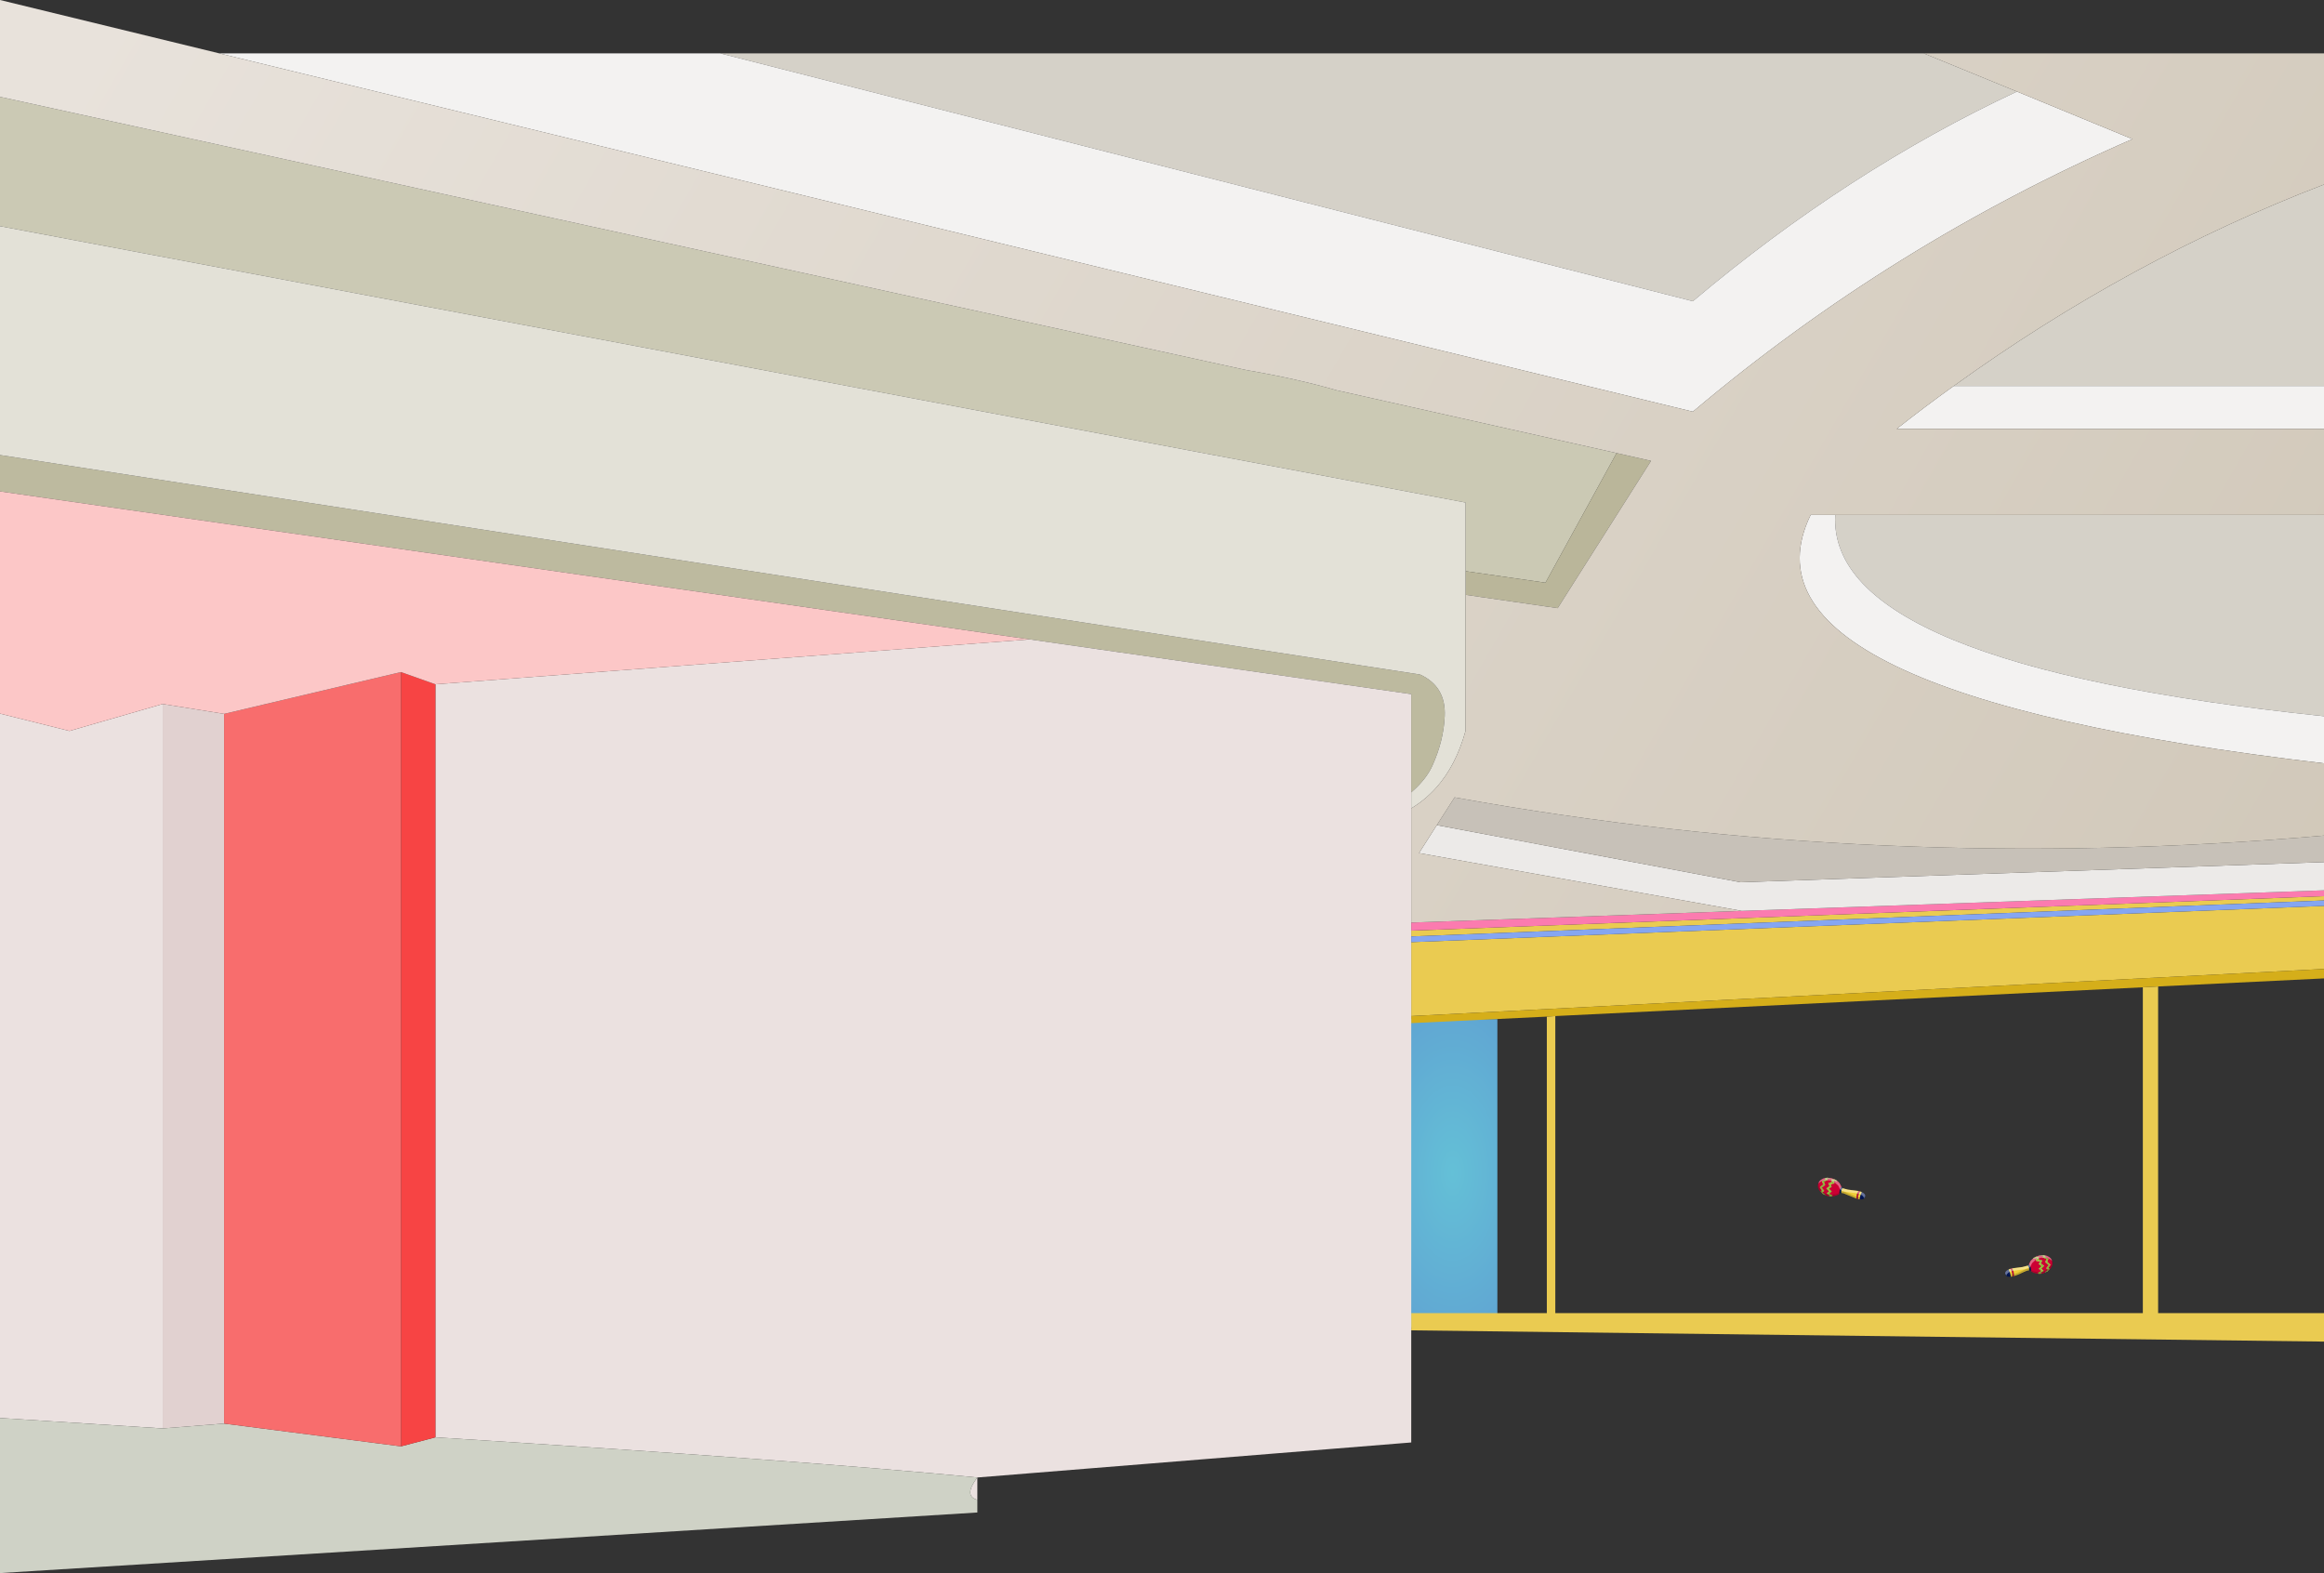
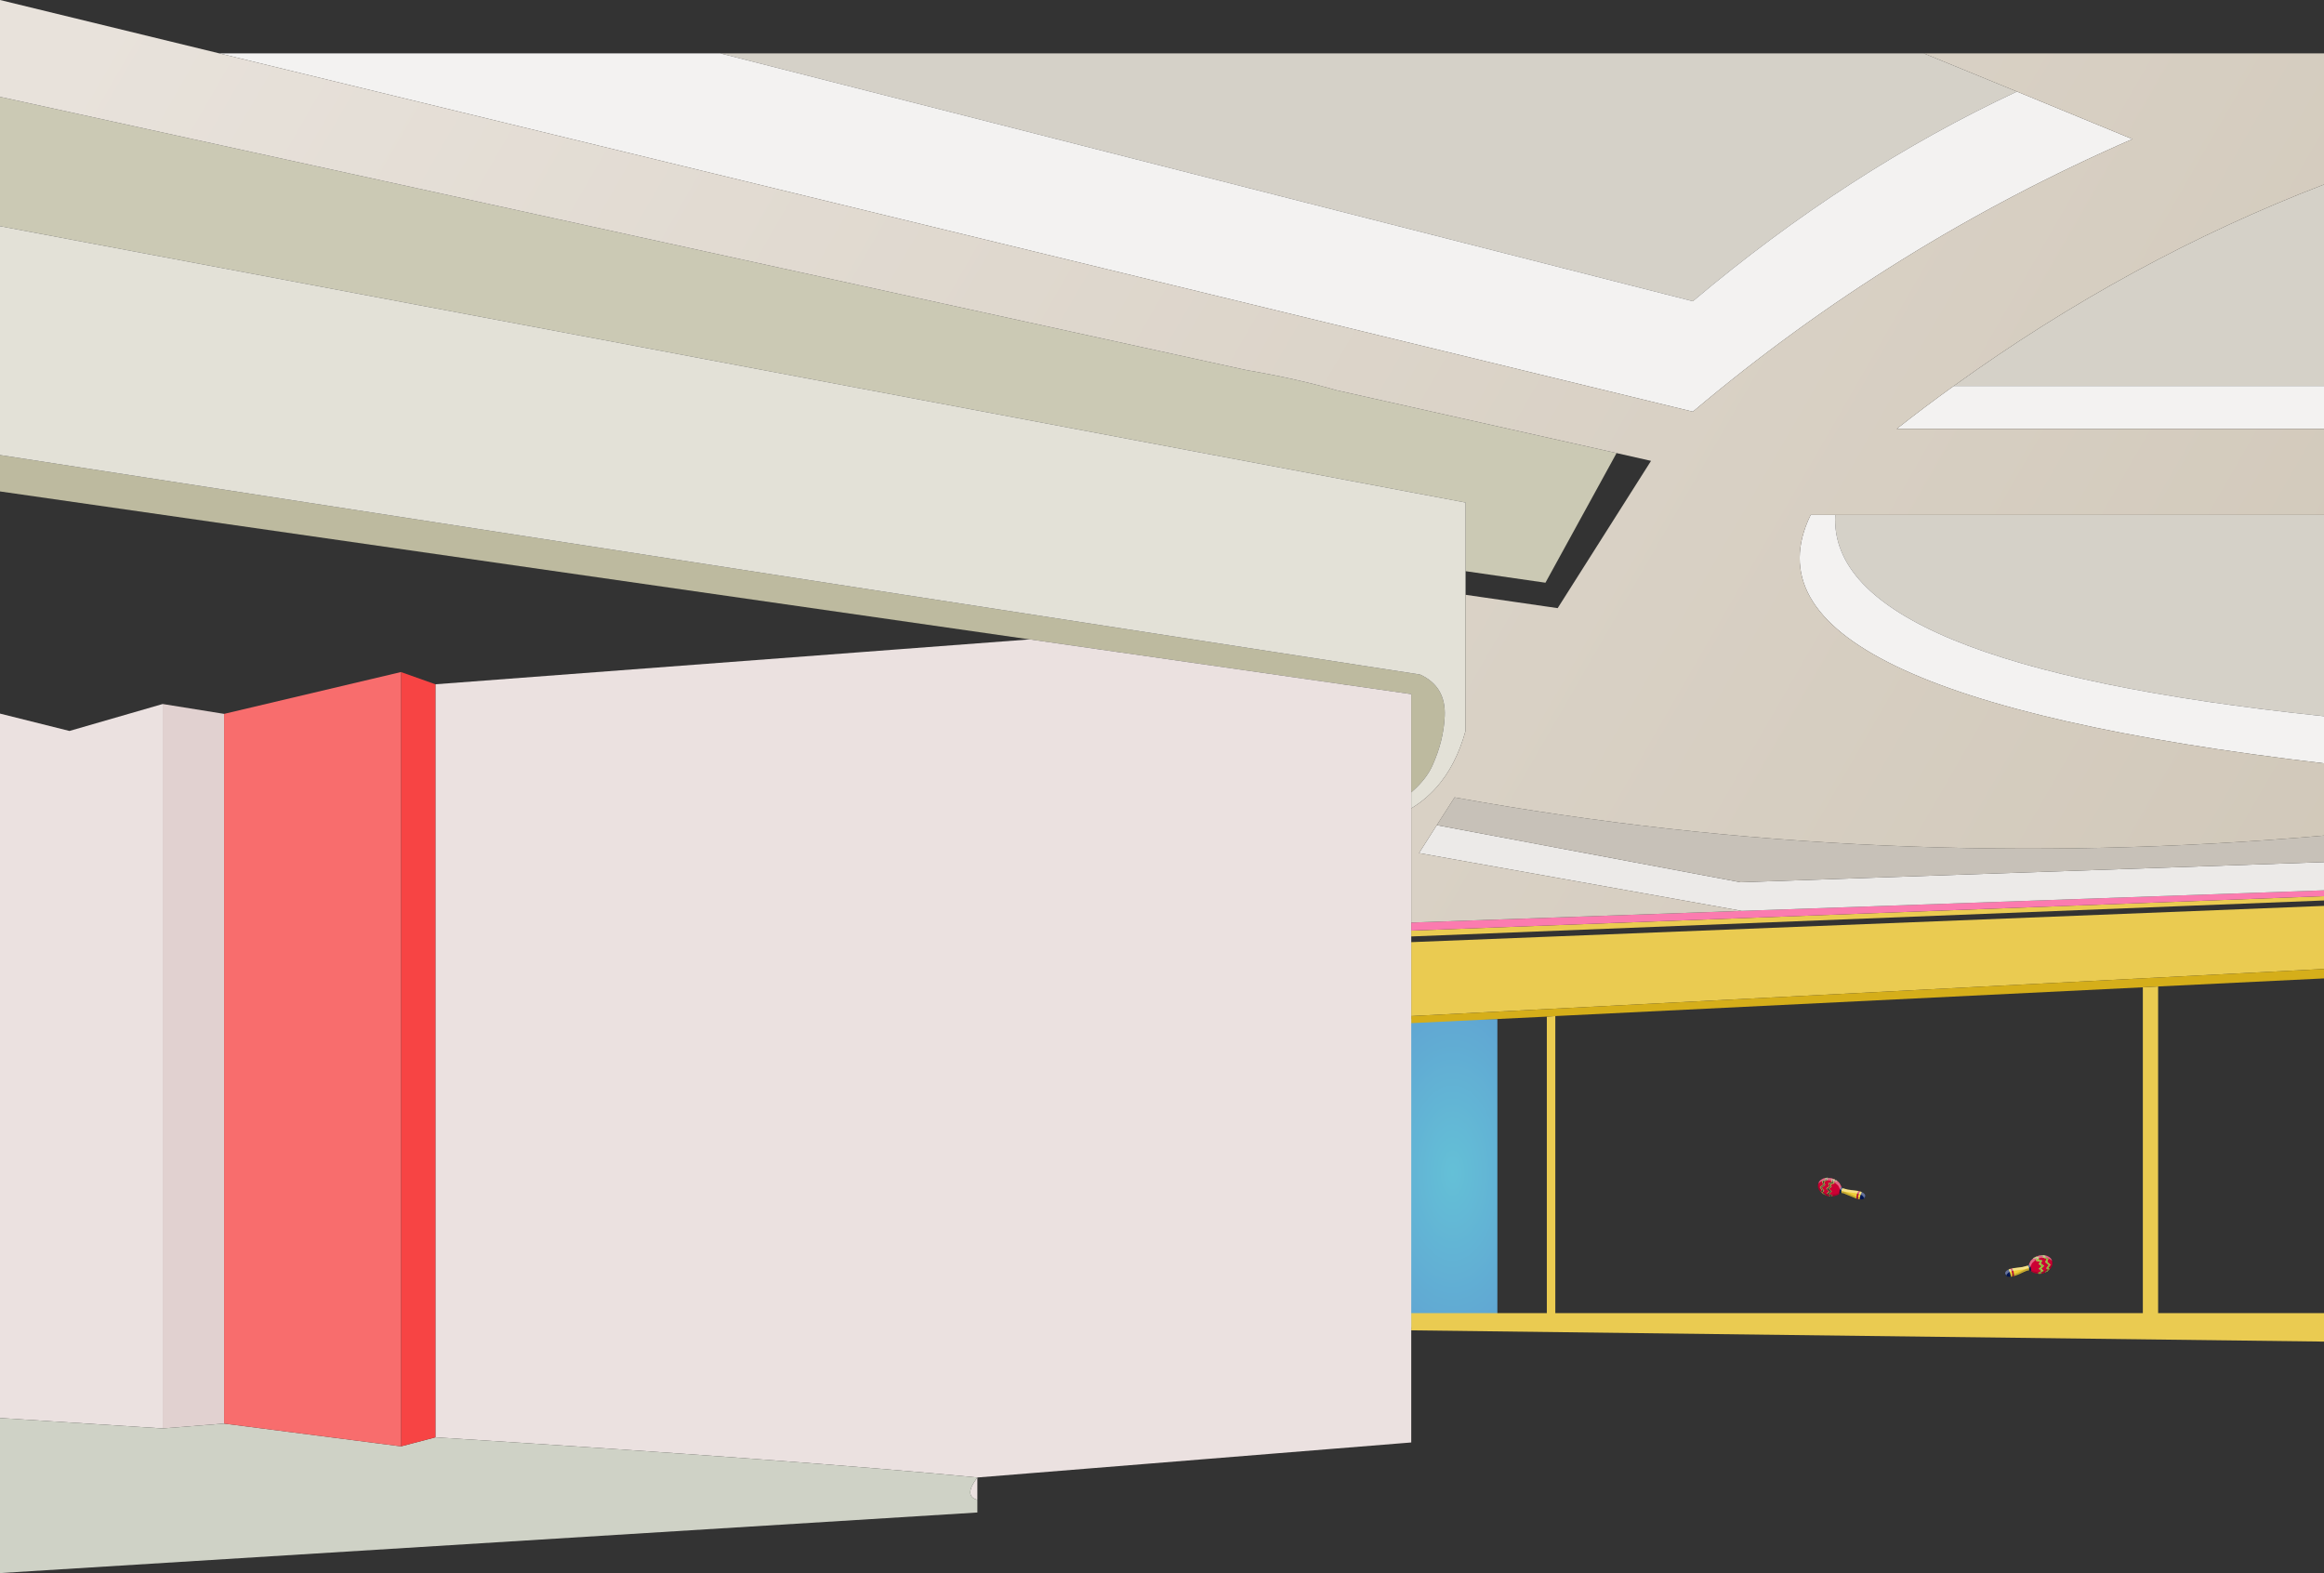
<svg xmlns="http://www.w3.org/2000/svg" height="566.1px" width="836.4px">
  <rect width="100%" height="100%" fill="#333333" stroke="none" />
  <g transform="matrix(1.0, 0.0, 0.0, 1.0, 429.4, 349.7)">
    <path d="M306.15 102.0 L306.75 102.1 307.35 102.25 307.7 102.45 Q308.65 102.9 309.0 103.7 L309.2 104.15 Q309.6 105.45 308.6 106.75 L308.35 107.05 308.0 107.4 307.65 107.65 307.45 107.85 308.3 106.9 307.85 106.5 308.6 105.45 307.4 104.4 307.85 103.25 306.5 102.65 306.85 102.3 306.15 102.0 M306.8 108.15 L305.95 108.5 305.35 108.65 304.95 108.4 305.25 108.25 306.15 107.65 305.3 106.9 306.3 105.85 305.15 105.0 305.6 103.9 304.2 103.45 304.45 102.55 303.4 102.65 303.25 102.7 303.45 102.45 304.15 102.25 304.3 102.15 304.5 102.15 306.1 102.2 305.7 102.8 307.1 103.4 306.65 104.55 307.9 105.6 307.0 106.7 307.65 107.25 306.6 108.1 306.8 108.15 M304.45 108.75 L304.35 108.75 302.75 108.4 301.95 108.05 301.55 107.7 301.5 107.6 Q301.6 106.35 300.85 105.35 L300.85 105.2 300.85 105.15 300.95 104.95 301.45 104.0 302.55 102.95 302.35 103.3 303.65 103.0 303.3 104.05 304.7 104.3 304.35 105.25 305.3 105.95 304.3 106.9 305.25 107.75 304.0 108.35 304.45 108.75 M295.4 109.5 L294.85 109.65 Q294.95 108.1 294.1 106.9 L294.7 106.75 Q295.5 107.9 295.4 109.5" fill="#cc0033" fill-rule="evenodd" stroke="none" />
    <path d="M307.45 107.85 L307.2 107.95 308.15 106.9 307.7 106.5 308.4 105.5 307.25 104.45 307.65 103.25 306.35 102.65 306.7 102.3 305.7 102.0 306.0 102.0 306.15 102.0 306.85 102.3 306.5 102.65 307.85 103.25 307.4 104.4 308.6 105.45 307.85 106.5 308.3 106.9 307.45 107.85 M306.9 108.1 L306.8 108.15 306.6 108.1 307.65 107.25 307.0 106.7 307.9 105.6 306.65 104.55 307.1 103.4 305.7 102.8 306.1 102.2 304.5 102.15 306.25 102.2 305.85 102.8 Q306.55 102.95 307.25 103.35 L306.85 104.55 308.05 105.6 307.2 106.7 307.8 107.2 306.75 108.1 306.9 108.1 M305.35 108.65 L305.2 108.65 305.15 108.7 304.8 108.45 305.95 107.75 306.0 107.7 305.1 107.0 306.1 105.95 304.95 105.05 305.4 103.95 304.0 103.55 304.25 102.7 303.05 102.8 303.3 102.55 303.3 102.5 303.45 102.45 303.25 102.7 303.4 102.65 304.45 102.55 304.2 103.45 305.6 103.9 305.15 105.0 306.3 105.85 305.3 106.9 306.15 107.65 305.25 108.25 304.95 108.4 305.35 108.65 M304.55 108.7 L304.45 108.75 304.0 108.35 305.25 107.75 304.3 106.9 305.3 105.95 304.35 105.25 304.7 104.3 303.3 104.05 303.65 103.0 302.35 103.3 302.55 102.95 302.75 102.85 302.6 103.15 Q303.15 102.85 303.85 102.8 L303.55 103.85 304.95 104.15 304.55 105.2 305.45 105.9 304.5 106.9 305.4 107.8 304.15 108.35 304.55 108.7" fill="#ffff66" fill-rule="evenodd" stroke="none" />
    <path d="M307.2 107.95 L306.9 108.1 306.75 108.1 307.8 107.2 307.2 106.7 308.05 105.6 306.85 104.55 307.25 103.35 Q306.55 102.95 305.85 102.8 L306.25 102.2 304.5 102.15 304.3 102.15 304.6 102.1 305.7 102.0 306.7 102.3 306.35 102.65 307.65 103.25 307.25 104.45 308.4 105.5 307.7 106.5 308.15 106.9 307.2 107.95 M305.15 108.7 L305.1 108.7 304.55 108.7 304.15 108.35 305.4 107.8 304.5 106.9 305.45 105.9 304.55 105.2 304.95 104.15 303.55 103.85 303.85 102.8 Q303.15 102.85 302.6 103.15 L302.75 102.85 303.25 102.6 303.3 102.5 303.3 102.55 303.05 102.8 304.25 102.7 304.0 103.55 305.4 103.95 304.95 105.05 306.1 105.95 305.1 107.0 306.0 107.7 305.95 107.75 304.8 108.45 305.15 108.7" fill="#9ed03d" fill-rule="evenodd" stroke="none" />
    <path d="M301.5 107.6 L300.85 107.45 Q301.05 106.6 300.4 105.75 L300.85 105.35 Q301.6 106.35 301.5 107.6 M294.25 109.75 Q292.6 109.95 292.3 108.8 292.05 107.75 293.5 107.15 294.25 108.65 294.25 109.75" fill="#001659" fill-rule="evenodd" stroke="none" />
    <path d="M300.85 107.45 Q300.15 107.45 299.05 108.0 296.9 109.1 295.4 109.5 295.5 107.9 294.7 106.75 L298.5 106.25 300.4 105.75 Q301.05 106.6 300.85 107.45 M294.85 109.65 L294.25 109.75 Q294.25 108.65 293.5 107.15 L294.1 106.9 Q294.95 108.1 294.85 109.65" fill="#efcd38" fill-rule="evenodd" stroke="none" />
    <path d="M306.15 102.0 L306.75 102.1 307.35 102.25 307.7 102.45 Q308.65 102.9 309.0 103.7 L309.2 104.15 Q309.6 105.45 308.6 106.75 L308.35 107.05 308.0 107.4 307.65 107.65 307.45 107.85 307.2 107.95 306.9 108.1 306.8 108.15 305.95 108.5 305.35 108.65 305.2 108.65 M305.15 108.7 L305.1 108.7 304.55 108.7 304.45 108.75 304.35 108.75 302.75 108.4 301.95 108.05 301.55 107.7 301.5 107.6 300.85 107.45 Q300.15 107.45 299.05 108.0 296.9 109.1 295.4 109.5 L294.85 109.65 294.25 109.75 Q292.6 109.95 292.3 108.8 292.05 107.75 293.5 107.15 L294.1 106.9 294.7 106.75 298.5 106.25 300.4 105.75 300.85 105.35 300.85 105.2 M300.95 104.95 L301.45 104.0 302.55 102.95 302.75 102.85 303.25 102.6 303.3 102.5 303.45 102.45 304.15 102.25 304.3 102.15 304.6 102.1 305.7 102.0 306.0 102.0 306.15 102.0 306.85 102.3 306.5 102.65 307.85 103.25 307.4 104.4 308.6 105.45 307.85 106.5 308.3 106.9 307.45 107.85 M304.5 102.15 L306.1 102.2 305.7 102.8 307.1 103.4 306.65 104.55 307.9 105.6 307.0 106.7 307.65 107.25 306.6 108.1 306.8 108.15 M304.45 108.75 L304.0 108.35 305.25 107.75 304.3 106.9 305.3 105.95 304.35 105.25 304.7 104.3 303.3 104.05 303.65 103.0 302.35 103.3 302.55 102.95 M305.35 108.65 L304.95 108.4 305.25 108.25 306.15 107.65 305.3 106.9 306.3 105.85 305.15 105.0 305.6 103.9 304.2 103.45 304.45 102.55 303.4 102.65 303.25 102.7 303.45 102.45 M304.3 102.15 L304.5 102.15 M300.85 105.35 Q301.6 106.35 301.5 107.6 M300.4 105.75 Q301.05 106.6 300.85 107.45" fill="none" stroke="#000000" stroke-linecap="round" stroke-linejoin="round" stroke-opacity="0.2" stroke-width="0.05" />
    <path d="M300.85 105.2 L300.85 105.15 300.95 104.95 M294.7 106.75 Q295.5 107.9 295.4 109.5 M294.1 106.9 Q294.95 108.1 294.85 109.65 M293.5 107.15 Q294.25 108.65 294.25 109.75" fill="none" stroke="#000000" stroke-linecap="round" stroke-linejoin="round" stroke-opacity="0.2" stroke-width="0.05" />
    <path d="M300.8 106.6 L299.0 107.1 295.2 107.6 294.55 107.8 293.95 108.0 Q292.7 108.6 292.75 109.45 L292.3 108.8 Q292.05 107.75 293.5 107.15 L294.1 106.9 294.7 106.75 298.5 106.25 300.4 105.75 300.85 105.35 300.85 105.2 301.45 104.0 302.55 102.95 302.75 102.85 303.25 102.6 303.3 102.5 303.45 102.45 304.15 102.25 304.3 102.15 304.6 102.1 305.7 102.0 306.0 102.0 306.15 102.0 306.75 102.1 307.35 102.25 307.7 102.45 Q308.65 102.9 309.0 103.7 L309.2 104.1 Q308.8 103.65 308.15 103.35 L307.8 103.15 307.25 102.95 306.6 102.9 306.45 102.85 306.2 102.85 305.1 102.95 304.8 103.05 304.6 103.1 303.95 103.35 303.75 103.4 303.7 103.45 303.2 103.7 303.05 103.8 303.05 103.85 301.95 104.85 301.35 106.1 301.25 106.2 300.8 106.6" fill="#ffffff" fill-opacity="0.4" fill-rule="evenodd" stroke="none" />
    <path d="M308.15 106.45 L308.4 106.15 Q309.35 104.9 309.0 103.55 L309.05 103.55 309.2 104.0 Q309.55 105.3 308.65 106.6 L308.35 106.9 308.0 107.3 307.7 107.55 307.45 107.65 307.25 107.8 306.95 107.95 306.85 108.0 306.0 108.35 305.4 108.5 305.2 108.5 305.1 108.55 304.6 108.55 304.5 108.55 304.4 108.6 302.75 108.25 302.0 107.85 301.55 107.55 301.5 107.5 300.8 107.3 Q300.15 107.35 299.05 107.85 296.9 108.95 295.45 109.35 L294.85 109.5 294.2 109.6 Q292.65 109.8 292.35 108.65 L292.55 108.85 294.05 109.15 294.65 109.05 295.25 108.95 Q296.7 108.5 298.85 107.4 299.95 106.85 300.65 106.85 L301.3 107.0 301.35 107.1 301.75 107.45 302.6 107.85 304.15 108.1 304.25 108.15 304.35 108.15 304.9 108.1 304.95 108.1 305.15 108.05 305.75 107.9 306.65 107.6 306.75 107.5 307.0 107.4 307.25 107.25 307.5 107.05 307.8 106.8 308.15 106.45" fill="#000000" fill-opacity="0.2" fill-rule="evenodd" stroke="none" />
    <path d="M228.0 74.15 L227.4 74.25 226.8 74.4 226.45 74.6 Q225.5 75.05 225.15 75.85 L224.95 76.3 Q224.55 77.6 225.55 78.9 L225.8 79.2 226.15 79.55 226.5 79.8 226.7 80.0 225.85 79.05 226.3 78.65 225.55 77.6 226.75 76.55 226.3 75.4 Q227.05 74.95 227.65 74.8 L227.3 74.45 228.0 74.15 M227.35 80.3 L228.2 80.65 228.8 80.8 229.2 80.55 228.9 80.4 228.0 79.8 228.85 79.05 227.85 78.0 229.0 77.15 228.55 76.05 229.95 75.6 229.7 74.7 230.75 74.8 230.9 74.85 230.7 74.6 230.0 74.4 229.85 74.3 229.65 74.3 228.05 74.35 228.45 74.95 227.05 75.55 227.5 76.7 226.25 77.75 227.15 78.85 226.5 79.4 227.55 80.25 227.35 80.3 M229.7 80.9 L229.8 80.9 231.4 80.55 232.2 80.2 232.6 79.85 232.65 79.75 Q232.55 78.5 233.3 77.5 L233.3 77.35 233.3 77.3 233.2 77.1 232.7 76.15 Q232.25 75.55 231.6 75.1 L231.8 75.45 230.5 75.15 230.85 76.2 229.45 76.45 229.8 77.4 228.85 78.1 229.85 79.05 228.9 79.9 230.15 80.5 229.7 80.9 M238.75 81.65 L239.3 81.8 Q239.2 80.25 240.05 79.05 L239.45 78.9 Q238.65 80.05 238.75 81.65" fill="#cc0033" fill-rule="evenodd" stroke="none" />
    <path d="M226.7 80.0 L226.95 80.1 226.0 79.05 226.45 78.65 225.75 77.65 226.9 76.6 226.5 75.4 227.8 74.8 227.45 74.45 228.45 74.15 228.15 74.15 228.0 74.15 227.3 74.45 227.65 74.8 Q227.05 74.95 226.3 75.4 L226.75 76.55 225.55 77.6 226.3 78.65 225.85 79.05 226.7 80.0 M227.25 80.25 L227.35 80.3 227.55 80.25 226.5 79.4 227.15 78.85 226.25 77.75 227.5 76.7 227.05 75.55 228.45 74.95 228.05 74.35 229.65 74.3 227.9 74.35 228.3 74.95 Q227.6 75.1 226.9 75.5 L227.3 76.7 226.1 77.75 226.95 78.85 226.35 79.35 227.4 80.25 227.25 80.25 M228.8 80.8 L228.95 80.8 229.0 80.85 229.35 80.6 228.2 79.9 228.15 79.85 229.05 79.15 228.05 78.1 229.2 77.2 228.75 76.1 230.15 75.7 229.9 74.85 231.1 74.95 230.85 74.7 230.85 74.65 230.7 74.6 230.9 74.85 230.75 74.8 229.7 74.7 229.95 75.6 228.55 76.05 229.0 77.15 227.85 78.0 228.85 79.05 228.0 79.8 228.9 80.4 229.2 80.55 228.8 80.8 M229.6 80.85 L229.7 80.9 230.15 80.5 228.9 79.9 229.85 79.05 228.85 78.1 229.8 77.4 229.45 76.45 230.85 76.2 230.5 75.15 231.8 75.45 231.6 75.1 231.4 75.0 231.55 75.3 230.3 74.95 230.6 76.0 229.2 76.3 229.6 77.35 228.7 78.05 229.65 79.05 228.75 79.95 230.0 80.5 229.6 80.85" fill="#ffff66" fill-rule="evenodd" stroke="none" />
-     <path d="M226.95 80.1 L227.25 80.25 227.4 80.25 226.35 79.35 226.95 78.85 226.1 77.75 227.3 76.7 226.9 75.5 Q227.6 75.1 228.3 74.95 L227.9 74.35 229.65 74.3 229.85 74.3 229.55 74.25 228.45 74.15 227.45 74.45 227.8 74.8 226.5 75.4 226.9 76.6 225.75 77.65 226.45 78.65 226.0 79.05 226.95 80.1 M229.0 80.85 L229.05 80.85 229.6 80.85 230.0 80.5 228.75 79.95 229.65 79.05 228.7 78.05 229.6 77.35 229.2 76.3 230.6 76.0 230.3 74.95 231.55 75.3 231.4 75.0 Q231.15 74.8 230.9 74.75 L230.85 74.65 230.85 74.7 231.1 74.95 229.9 74.85 230.15 75.7 228.75 76.1 229.2 77.2 228.05 78.1 229.05 79.15 228.15 79.85 228.2 79.9 229.35 80.6 229.0 80.85" fill="#9ed03d" fill-rule="evenodd" stroke="none" />
    <path d="M232.65 79.75 Q232.9 79.55 233.3 79.6 233.1 78.75 233.75 77.9 L233.3 77.5 Q232.55 78.5 232.65 79.75 M239.9 81.9 Q241.55 82.1 241.85 80.95 242.1 79.9 240.65 79.3 239.9 80.8 239.9 81.9" fill="#001659" fill-rule="evenodd" stroke="none" />
    <path d="M233.3 79.6 Q234.0 79.6 235.1 80.15 L238.75 81.65 Q238.65 80.05 239.45 78.9 L235.65 78.4 233.75 77.9 Q233.1 78.75 233.3 79.6 M239.3 81.8 L239.9 81.9 Q239.9 80.8 240.65 79.3 L240.05 79.05 Q239.2 80.25 239.3 81.8" fill="#efcd38" fill-rule="evenodd" stroke="none" />
    <path d="M228.0 74.15 L227.4 74.25 226.8 74.4 226.45 74.6 Q225.5 75.05 225.15 75.85 L224.95 76.3 Q224.55 77.6 225.55 78.9 L225.8 79.2 226.15 79.55 226.5 79.8 226.7 80.0 226.95 80.1 227.25 80.25 227.35 80.3 228.2 80.65 228.8 80.8 228.95 80.8 M229.0 80.85 L229.05 80.85 229.6 80.85 229.7 80.9 229.8 80.9 231.4 80.55 232.2 80.2 232.6 79.85 232.65 79.75 Q232.9 79.55 233.3 79.6 234.0 79.6 235.1 80.15 L238.75 81.65 239.3 81.8 239.9 81.9 Q241.55 82.1 241.85 80.95 242.1 79.9 240.65 79.3 L240.05 79.05 239.45 78.9 235.65 78.4 233.75 77.9 233.3 77.5 233.3 77.35 M233.2 77.1 L232.7 76.15 Q232.25 75.55 231.6 75.1 L231.4 75.0 Q231.15 74.8 230.9 74.75 L230.85 74.65 230.7 74.6 230.0 74.4 229.85 74.3 229.55 74.25 228.45 74.15 228.15 74.15 228.0 74.15 227.3 74.45 227.65 74.8 Q227.05 74.95 226.3 75.4 L226.75 76.55 225.55 77.6 226.3 78.65 225.85 79.05 226.7 80.0 M229.65 74.3 L228.05 74.35 228.45 74.95 227.05 75.55 227.5 76.7 226.25 77.75 227.15 78.85 226.5 79.4 227.55 80.25 227.35 80.3 M229.7 80.9 L230.15 80.5 228.9 79.9 229.85 79.05 228.85 78.1 229.8 77.4 229.45 76.45 230.85 76.2 230.5 75.15 231.8 75.45 231.6 75.1 M228.8 80.8 L229.2 80.55 228.9 80.4 228.0 79.8 228.85 79.05 227.85 78.0 229.0 77.15 228.55 76.05 229.95 75.6 229.7 74.7 230.75 74.8 230.9 74.85 230.7 74.6 M229.85 74.3 L229.65 74.3 M233.75 77.9 Q233.1 78.75 233.3 79.6 M233.3 77.5 Q232.55 78.5 232.65 79.75" fill="none" stroke="#000000" stroke-linecap="round" stroke-linejoin="round" stroke-opacity="0.2" stroke-width="0.05" />
-     <path d="M233.3 77.35 L233.3 77.3 233.2 77.1 M240.65 79.3 Q239.9 80.8 239.9 81.9 M240.05 79.05 Q239.2 80.25 239.3 81.8 M239.45 78.9 Q238.65 80.05 238.75 81.65" fill="none" stroke="#000000" stroke-linecap="round" stroke-linejoin="round" stroke-opacity="0.2" stroke-width="0.05" />
    <path d="M233.35 78.75 Q233.9 79.15 235.15 79.25 L238.95 79.75 239.6 79.95 240.2 80.15 Q241.45 80.75 241.4 81.6 L241.85 80.95 Q242.1 79.9 240.65 79.3 L240.05 79.05 239.45 78.9 235.65 78.4 233.75 77.9 233.3 77.5 233.3 77.35 232.7 76.15 Q232.25 75.55 231.6 75.1 L231.4 75.0 Q231.15 74.8 230.9 74.75 L230.85 74.65 230.7 74.6 230.0 74.4 229.85 74.3 229.55 74.25 228.45 74.15 228.15 74.15 228.0 74.15 227.4 74.25 226.8 74.4 226.45 74.6 Q225.5 75.05 225.15 75.85 L224.95 76.25 Q225.35 75.8 226.0 75.5 L226.35 75.3 226.9 75.1 227.55 75.05 227.7 75.0 227.95 75.0 229.05 75.1 229.35 75.2 229.55 75.25 230.2 75.5 230.4 75.55 230.45 75.6 230.95 75.85 231.1 75.95 231.1 76.0 232.2 77.0 232.8 78.25 232.9 78.35 233.35 78.75" fill="#ffffff" fill-opacity="0.4" fill-rule="evenodd" stroke="none" />
    <path d="M226.0 78.6 L225.75 78.3 Q224.8 77.05 225.15 75.7 L225.1 75.7 224.95 76.15 Q224.6 77.45 225.5 78.75 L225.8 79.05 226.15 79.45 226.45 79.7 226.7 79.8 226.9 79.95 227.2 80.1 227.3 80.15 228.15 80.5 228.75 80.65 228.95 80.65 229.05 80.7 229.55 80.7 229.65 80.7 229.75 80.75 231.4 80.4 232.15 80.0 232.6 79.7 232.65 79.65 233.35 79.45 Q234.0 79.5 235.1 80.0 L238.7 81.5 239.3 81.65 239.95 81.75 Q241.5 81.95 241.8 80.8 L241.6 81.0 Q241.1 81.4 240.1 81.3 L239.5 81.2 238.9 81.1 235.3 79.55 Q234.2 79.0 233.5 79.0 L232.85 79.15 232.8 79.25 232.4 79.6 231.55 80.0 230.0 80.25 229.9 80.3 229.8 80.3 229.25 80.25 229.2 80.25 229.0 80.2 228.4 80.05 227.5 79.75 227.4 79.65 227.15 79.55 226.9 79.4 226.65 79.2 226.35 78.95 226.0 78.6" fill="#000000" fill-opacity="0.2" fill-rule="evenodd" stroke="none" />
    <path d="M109.5 17.05 L109.5 127.95 77.35 127.95 77.35 17.05 109.5 17.05" fill="url(#gradient0)" fill-rule="evenodd" stroke="none" />
    <path d="M-429.4 -185.95 L81.7 -106.95 Q91.05 -102.65 90.55 -91.95 90.15 -83.1 86.15 -74.25 84.3 -70.1 80.3 -66.2 L78.5 -64.55 78.5 -99.9 -58.85 -119.6 -429.4 -172.85 -429.4 -185.95" fill="#bdba9f" fill-rule="evenodd" stroke="none" />
    <path d="M-429.4 -314.85 L19.0 -216.55 Q37.35 -213.4 51.65 -209.25 L152.4 -186.65 126.8 -140.0 98.05 -144.15 98.05 -168.85 -429.4 -268.3 -429.4 -314.85" fill="#cbc9b4" fill-rule="evenodd" stroke="none" />
-     <path d="M152.4 -186.65 L164.8 -183.85 131.2 -130.85 98.05 -135.65 98.05 -144.15 126.8 -140.0 152.4 -186.65" fill="#bab69a" fill-rule="evenodd" stroke="none" />
    <path d="M262.95 -330.5 L296.5 -316.75 Q235.75 -288.4 179.85 -241.3 L-170.2 -330.5 262.95 -330.5 M231.1 -164.4 L407.0 -164.4 407.0 -91.95 Q228.15 -110.65 231.1 -164.4 M273.75 -210.8 Q337.05 -256.45 407.0 -283.3 L407.0 -210.8 273.75 -210.8" fill="#d5d1c8" fill-rule="evenodd" stroke="none" />
-     <path d="M78.5 -12.7 L78.5 -14.8 407.0 -27.2 407.0 -25.65 78.5 -12.7 M78.5 129.05 L78.5 122.85 127.3 122.85 127.3 16.15 130.35 15.95 130.35 122.85 341.8 122.85 341.8 5.6 347.3 5.3 347.3 122.85 407.0 122.85 407.0 133.1 78.5 129.05 M78.5 15.95 L78.5 -10.65 407.0 -23.7 407.0 -1.0 78.5 15.95" fill="#eacb51" fill-rule="evenodd" stroke="none" />
+     <path d="M78.5 -12.7 L78.5 -14.8 407.0 -27.2 407.0 -25.65 78.5 -12.7 M78.5 129.05 L78.5 122.85 127.3 122.85 127.3 16.15 130.35 15.95 130.35 122.85 341.8 122.85 341.8 5.6 347.3 5.3 347.3 122.85 407.0 122.85 407.0 133.1 78.5 129.05 L78.5 -10.65 407.0 -23.7 407.0 -1.0 78.5 15.95" fill="#eacb51" fill-rule="evenodd" stroke="none" />
    <path d="M78.5 18.5 L78.5 15.95 407.0 -1.0 407.0 2.4 347.3 5.3 341.8 5.6 130.35 15.95 127.3 16.15 78.5 18.5" fill="#d5ae1a" fill-rule="evenodd" stroke="none" />
    <path d="M78.5 -58.8 L78.5 -17.7 78.5 -14.8 78.5 -12.7 78.5 -10.65 78.5 15.95 78.5 18.5 78.5 122.85 78.5 129.05 78.5 169.4 -77.65 182.0 Q-140.85 175.85 -272.7 167.55 L-272.7 -103.45 -58.85 -119.6 78.5 -99.9 78.5 -64.55 78.5 -58.8 M-429.4 -92.9 L-404.4 -86.65 -370.85 -96.35 -370.85 164.35 -429.4 160.6 -429.4 -92.9 M-77.6 -116.1 L-77.6 -114.95 -77.6 -116.1 M-77.65 190.05 Q-82.75 188.65 -77.65 182.0 L-77.65 190.05" fill="#ebe1e0" fill-rule="evenodd" stroke="none" />
    <path d="M-370.85 164.35 L-370.85 -96.35 -348.75 -92.8 -348.75 162.6 -370.85 164.35" fill="#e1d1d0" fill-rule="evenodd" stroke="none" />
    <path d="M-272.7 167.55 Q-140.85 175.85 -77.65 182.0 -82.75 188.65 -77.65 190.05 L-77.65 194.6 -429.4 216.4 -429.4 160.6 -370.85 164.35 -348.75 162.6 -285.1 170.8 -272.7 167.55" fill="#cfd2c6" fill-rule="evenodd" stroke="none" />
    <path d="M78.5 -17.7 L197.45 -21.9 407.0 -29.3 407.0 -27.2 78.5 -14.8 78.5 -17.7" fill="#fb7baf" fill-rule="evenodd" stroke="none" />
-     <path d="M78.5 -10.65 L78.5 -12.7 407.0 -25.65 407.0 -23.7 78.5 -10.65" fill="#85a6f1" fill-rule="evenodd" stroke="none" />
    <path d="M-272.7 -103.45 L-272.7 167.55 -285.1 170.8 -285.1 -107.85 -272.7 -103.45" fill="#f74444" fill-rule="evenodd" stroke="none" />
    <path d="M-348.75 -92.8 L-285.1 -107.85 -285.1 170.8 -348.75 162.6 -348.75 -92.8" fill="#f86d6d" fill-rule="evenodd" stroke="none" />
-     <path d="M-58.85 -119.6 L-272.7 -103.45 -285.1 -107.85 -348.75 -92.8 -370.85 -96.35 -404.4 -86.65 -429.4 -92.9 -429.4 -172.85 -58.85 -119.6" fill="#fcc7c7" fill-rule="evenodd" stroke="none" />
    <path d="M296.5 -316.75 L338.05 -299.65 Q251.45 -261.95 179.85 -201.55 L-350.5 -330.5 -170.2 -330.5 179.85 -241.3 Q235.75 -288.4 296.5 -316.75 M407.0 -75.0 Q191.0 -100.35 222.25 -164.4 L231.1 -164.4 Q228.15 -110.65 407.0 -91.95 L407.0 -75.0 M407.0 -195.35 L253.2 -195.35 Q263.35 -203.35 273.75 -210.8 L407.0 -210.8 407.0 -195.35" fill="#f3f2f1" fill-rule="evenodd" stroke="none" />
    <path d="M98.05 -135.65 L98.05 -86.7 Q94.6 -74.2 87.45 -66.2 83.5 -61.8 78.5 -58.8 L78.5 -64.55 80.3 -66.2 Q84.3 -70.1 86.15 -74.25 90.15 -83.1 90.55 -91.95 91.05 -102.65 81.7 -106.95 L-429.4 -185.95 -429.4 -268.3 98.05 -168.85 98.05 -144.15 98.05 -135.65" fill="#e3e1d7" fill-rule="evenodd" stroke="none" />
    <path d="M197.45 -21.9 L81.3 -42.7 87.7 -52.75 197.05 -32.2 407.0 -39.45 407.0 -29.3 197.45 -21.9" fill="#eceae8" fill-rule="evenodd" stroke="none" />
    <path d="M87.7 -52.75 L94.1 -62.75 Q247.2 -35.0 407.0 -49.0 L407.0 -39.45 197.05 -32.2 87.7 -52.75" fill="#c7c1b8" fill-rule="evenodd" stroke="none" />
    <path d="M296.5 -316.75 L262.95 -330.5 407.0 -330.5 407.0 -283.3 Q337.05 -256.45 273.75 -210.8 263.35 -203.35 253.2 -195.35 L407.0 -195.35 407.0 -164.4 231.1 -164.4 222.25 -164.4 Q191.0 -100.35 407.0 -75.0 L407.0 -49.0 Q247.2 -35.0 94.1 -62.75 L87.7 -52.75 81.3 -42.7 197.45 -21.9 78.5 -17.7 78.5 -58.8 Q83.5 -61.8 87.45 -66.2 94.6 -74.2 98.05 -86.7 L98.05 -135.65 131.2 -130.85 164.8 -183.85 152.4 -186.65 51.65 -209.25 Q37.35 -213.4 19.0 -216.55 L-429.4 -314.85 -429.4 -349.7 -350.5 -330.5 179.85 -201.55 Q251.45 -261.95 338.05 -299.65 L296.5 -316.75" fill="url(#gradient1)" fill-rule="evenodd" stroke="none" />
  </g>
  <defs>
    <radialGradient cx="0" cy="0" gradientTransform="matrix(0.041, 0.0, 0.0, 0.077, 93.4, 72.45)" gradientUnits="userSpaceOnUse" id="gradient0" r="819.2" spreadMethod="pad">
      <stop offset="0.0" stop-color="#64c0d7" />
      <stop offset="1.0" stop-color="#60a5d2" />
    </radialGradient>
    <linearGradient gradientTransform="matrix(-0.474, -0.274, 0.101, -0.175, 19.75, -164.15)" gradientUnits="userSpaceOnUse" id="gradient1" spreadMethod="pad" x1="-819.2" x2="819.2">
      <stop offset="0.0" stop-color="#d0c7b8" />
      <stop offset="1.0" stop-color="#e8e2db" />
    </linearGradient>
  </defs>
</svg>